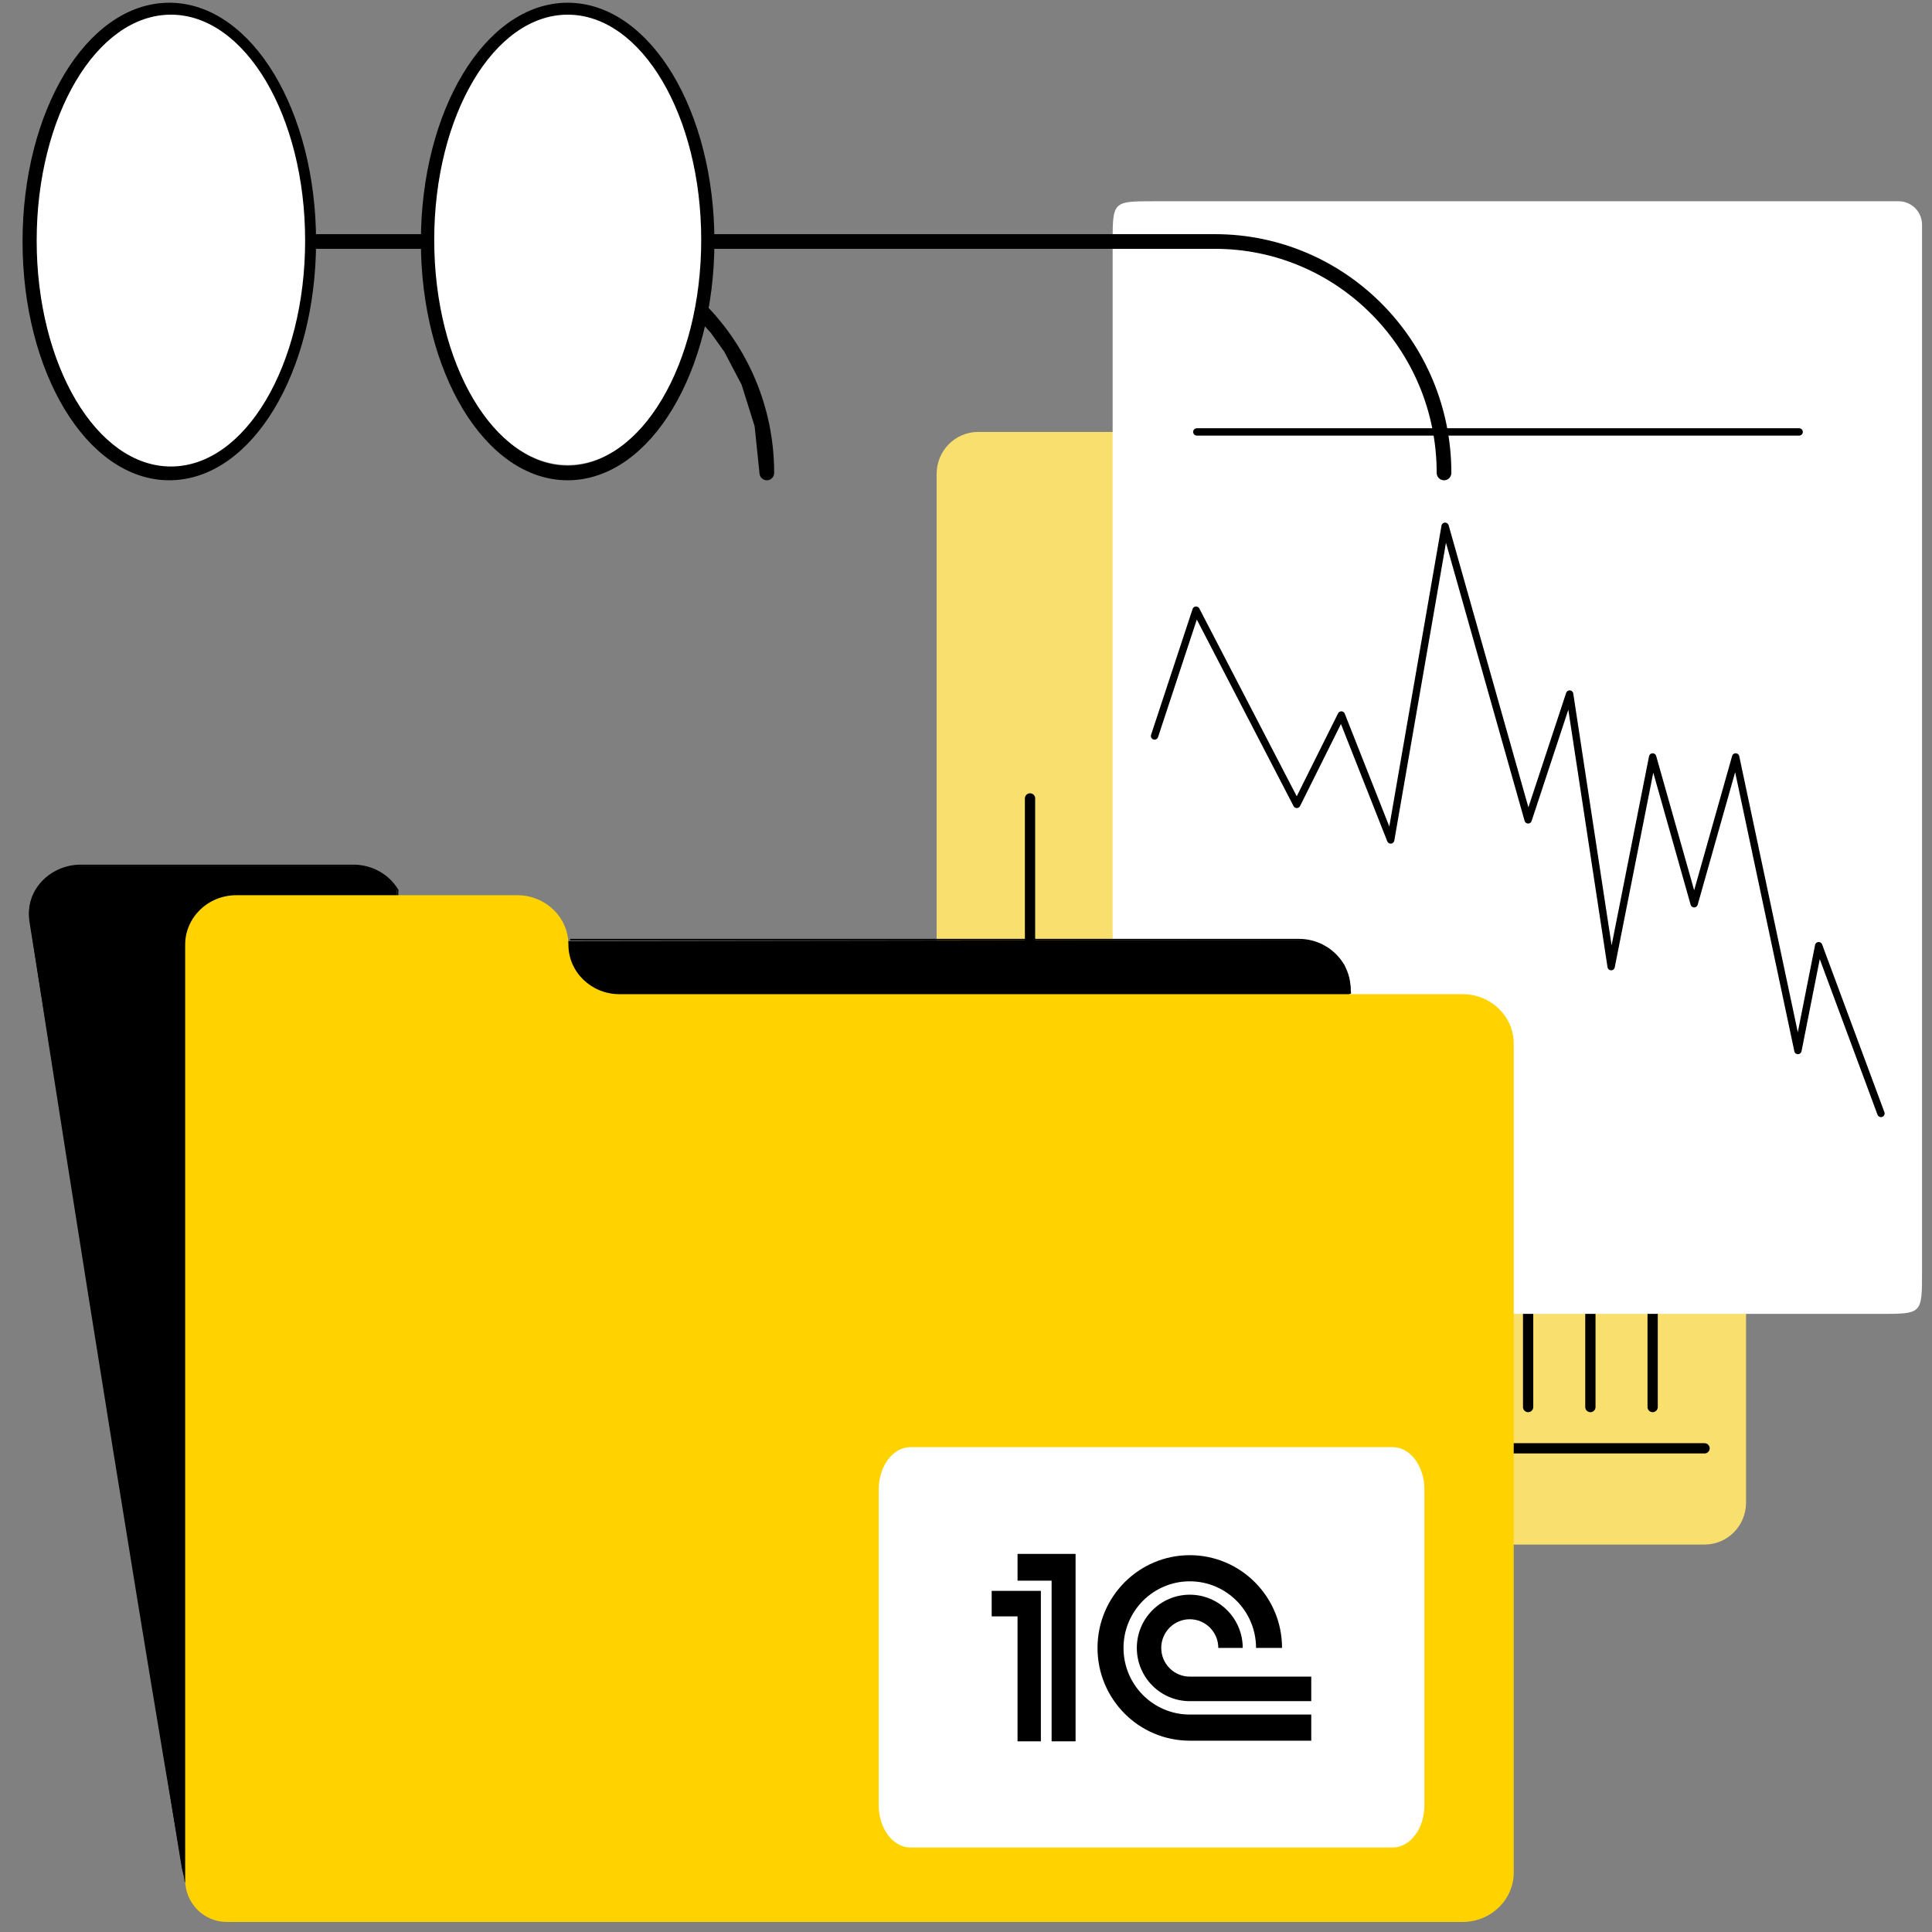
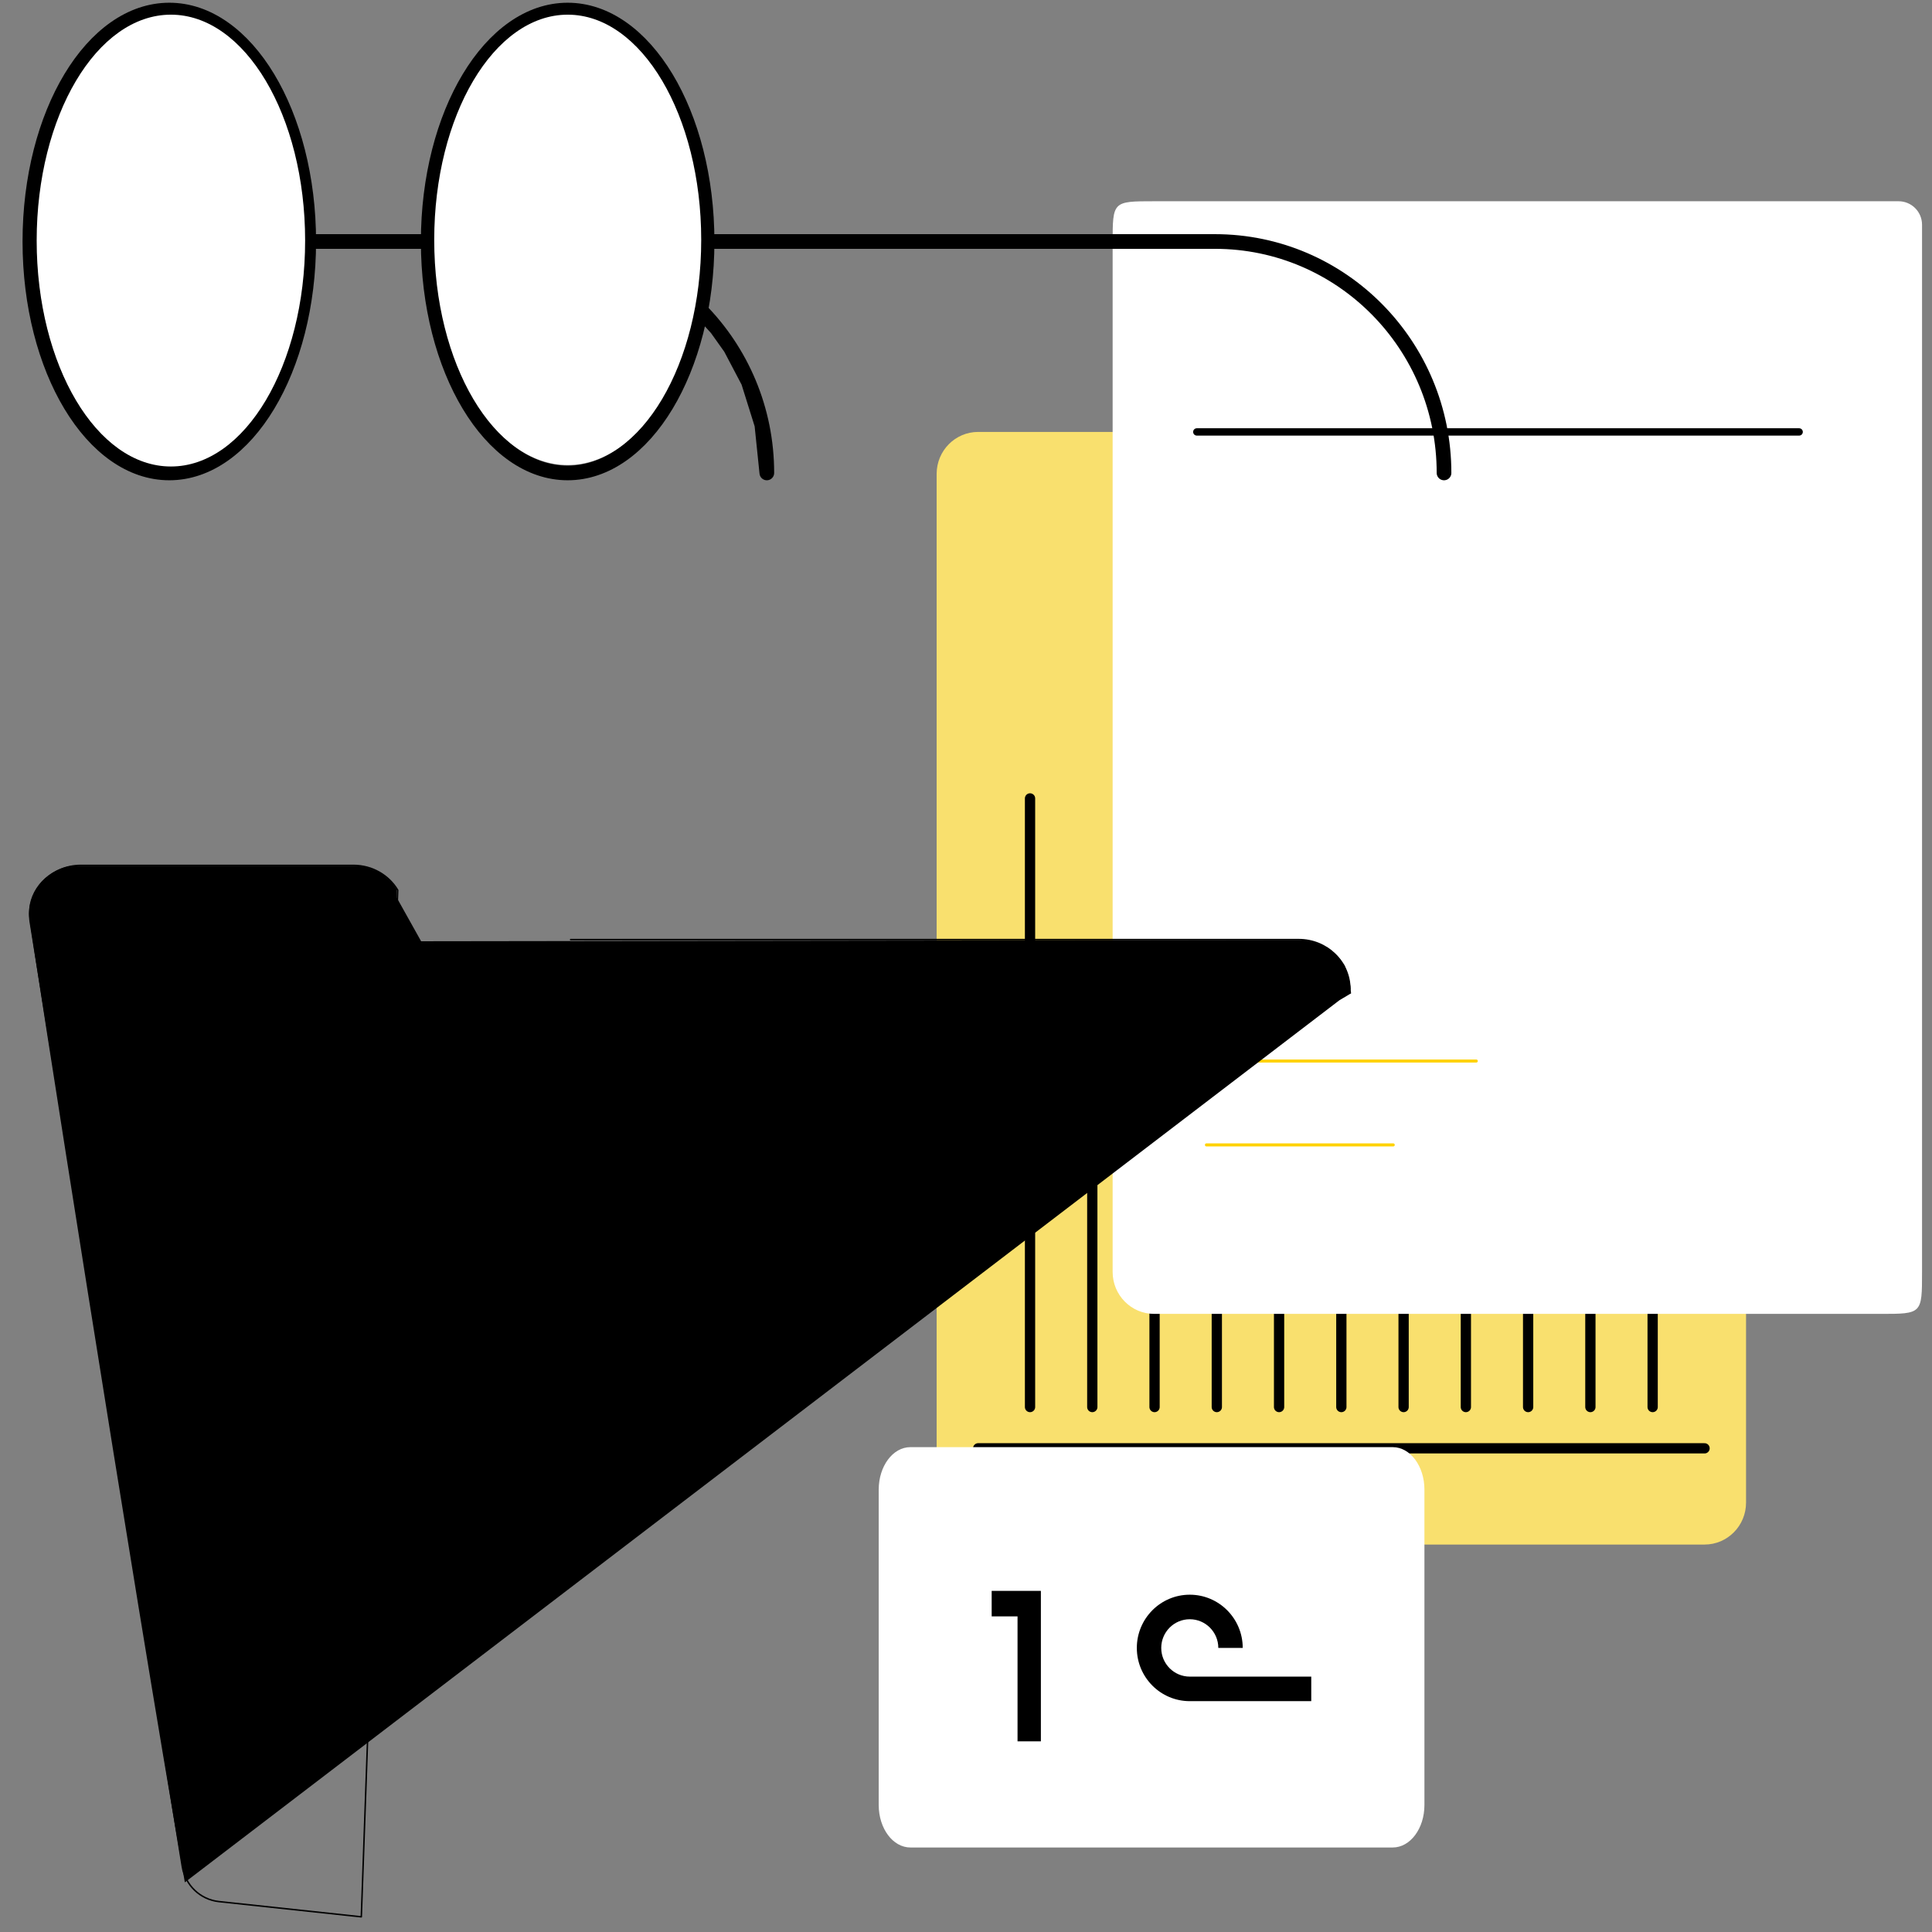
<svg xmlns="http://www.w3.org/2000/svg" width="1317" height="1317" viewBox="0 0 1317 1317" fill="none">
  <rect x="0" y="0" width="1317" height="1317" fill="#808080" stroke="none" />
  <path d="M666.787 1052.89H1161.95C1177.58 1052.89 1190.24 1040.09 1190.24 1024.3V391.668L1094.01 294.431H666.787C651.16 294.431 638.492 307.23 638.492 323.019V1024.3C638.492 1040.09 651.16 1052.89 666.787 1052.89Z" fill="#F9E06E" />
  <path d="M702.149 544.262V959.144M1126.57 544.262V959.144V544.262ZM1084.13 544.262V959.144V544.262ZM1041.69 544.262V959.144V544.262ZM999.246 544.262V959.144V544.262ZM956.804 544.262V959.144V544.262ZM914.362 544.262V959.144V544.262ZM871.919 544.262V959.144V544.262ZM829.476 544.262V959.144V544.262ZM787.033 544.262V959.144V544.262ZM744.591 708.984V959.144V708.984Z" stroke="black" stroke-width="7" stroke-linecap="round" stroke-linejoin="round" />
  <path d="M1161.95 987.288H666.787" stroke="black" stroke-width="7" stroke-linecap="round" stroke-linejoin="round" />
  <path d="M786.755 895.646H1281.92C1310.21 895.646 1310.21 895.646 1310.21 867.057V234.426V153.187C1310.21 144.351 1303.05 137.188 1294.21 137.188H1213.98H786.755C758.46 137.188 758.46 137.188 758.46 165.777V867.057C758.46 882.847 771.128 895.646 786.755 895.646Z" fill="white" />
  <path d="M1226.44 294.431H815.832" stroke="black" stroke-width="5" stroke-linecap="round" stroke-linejoin="round" />
  <path d="M949.737 780.455H822.409" stroke="#FFD200" stroke-width="2.084" stroke-linecap="round" stroke-linejoin="round" />
  <path d="M1006.33 723.275H822.409" stroke="#FFD200" stroke-width="2.084" stroke-linecap="round" stroke-linejoin="round" />
-   <path d="M1282.2 759.008L1239.75 644.648L1225.61 716.123L1183.16 515.995L1154.87 616.058L1126.57 515.995L1098.28 658.943L1069.98 473.11L1041.69 558.879L985.099 358.751L948 572.587L914.361 487.405L884 548.329L815.329 415.931L787.034 501.7" stroke="black" stroke-width="5" stroke-linecap="round" stroke-linejoin="round" />
  <path d="M210.449 164.625C210.449 251.757 167.897 322.391 115.407 322.391C62.918 322.391 20.366 251.757 20.366 164.625M210.449 164.625H20.366M210.449 164.625C210.449 77.493 167.897 6.859 115.407 6.859C62.918 6.859 20.366 77.493 20.366 164.625M210.449 164.625H291.913M20.366 164.625H366.588C452.821 164.625 522.727 235.259 522.727 322.391L519.345 289.579L510.156 260.267L498 237.154L488.555 223.88L474 207.886L442.5 181.934L401 168.469L374.5 164.625H291.913M20.366 164.625H291.913M291.913 164.625C291.913 251.757 334.464 322.391 386.954 322.391C439.444 322.391 481.995 251.757 481.995 164.625M291.913 164.625H481.995M291.913 164.625C291.913 77.493 334.464 6.859 386.954 6.859C439.444 6.859 481.995 77.493 481.995 164.625M481.995 164.625H828.217C914.45 164.625 984.356 235.259 984.356 322.391" stroke="black" stroke-width="10" stroke-linecap="round" stroke-linejoin="round" />
  <path d="M908 648.392L911.5 651.424L914 654.457L916.5 657.994L918 662.037L919.5 666.586L920.5 672.145L921 677.198L920 677.704L913 681.883L126 1283.14C89.835 1076.55 22.001 641.601 20 625.54C18 609.479 30 593.307 48.468 590.274H238.5H247.5L259.5 594.823L267.5 601.898L270.5 606.446V612.005L287.066 641.637L891.5 640.812L896 642.328L901 644.349L908 648.392Z" fill="black" />
  <path d="M920.176 674.23C920.176 655.601 904.581 640.501 885.343 640.501H388.974M271.108 606.771C265.085 596.689 253.828 589.906 240.935 589.906H55.086C33.75 589.906 17.428 608.313 20.654 628.734L124.261 1272.42C126.308 1285.13 136.523 1294.9 149.206 1296.26L246.298 1306.66L271.108 606.771Z" stroke="black" stroke-linecap="round" stroke-linejoin="round" />
-   <path d="M1031.88 1276.41V711.445C1031.88 692.816 1016.29 677.715 997.049 677.715H918.675H422.306C403.068 677.715 387.473 662.614 387.473 643.986C387.473 625.357 371.878 610.257 352.641 610.257H269.606H161.059C141.822 610.257 126.227 625.357 126.227 643.986V1281.55C126.227 1297.34 138.894 1310.14 154.522 1310.14H997.049C1016.29 1310.14 1031.88 1295.04 1031.88 1276.41Z" fill="#FFD200" />
  <path d="M949.416 988.986H620.584C615.592 988.986 610.878 991.691 607.325 996.451C603.772 1001.21 601.5 1007.9 601.5 1015.4V1230.47C601.5 1237.97 603.772 1244.66 607.325 1249.42C610.878 1254.18 615.592 1256.89 620.584 1256.89H949.416C954.408 1256.89 959.122 1254.18 962.675 1249.42C966.228 1244.66 968.5 1237.97 968.5 1230.47V1015.4C968.5 1007.9 966.228 1001.21 962.675 996.451C959.122 991.691 954.408 988.986 949.416 988.986Z" fill="white" stroke="white" stroke-width="5" />
  <path fill-rule="evenodd" clip-rule="evenodd" d="M811.042 1142.91C800.308 1142.91 791.594 1134.15 791.594 1123.36C791.594 1112.56 800.308 1103.8 811.042 1103.8C821.781 1103.8 830.495 1112.56 830.495 1123.36H847.14C847.14 1103.32 830.972 1087.07 811.042 1087.07C791.117 1087.07 774.949 1103.32 774.949 1123.36C774.949 1143.39 791.117 1159.64 811.042 1159.64H893.849V1142.91H811.042Z" fill="black" />
-   <path fill-rule="evenodd" clip-rule="evenodd" d="M893.85 1186.59V1168.77H811.044C786.108 1168.77 765.872 1148.43 765.872 1123.36C765.872 1098.29 786.108 1077.95 811.044 1077.95C835.979 1077.95 856.215 1098.29 856.215 1123.36H873.938C873.938 1088.46 845.758 1060.13 811.044 1060.13C776.323 1060.13 748.149 1088.46 748.149 1123.36C748.149 1158.27 776.323 1186.59 811.044 1186.59H893.85Z" fill="black" />
  <path fill-rule="evenodd" clip-rule="evenodd" d="M693.634 1187.03V1101.85H676V1084.46H709.543V1187.03H693.634Z" fill="black" />
-   <path fill-rule="evenodd" clip-rule="evenodd" d="M693.636 1077.51H716.857V1187.02H733.196V1059.26H693.636V1077.51Z" fill="black" />
  <ellipse cx="387" cy="163.5" rx="91" ry="153.5" fill="white" />
  <ellipse cx="116.5" cy="164" rx="91.5" ry="154" fill="white" />
</svg>